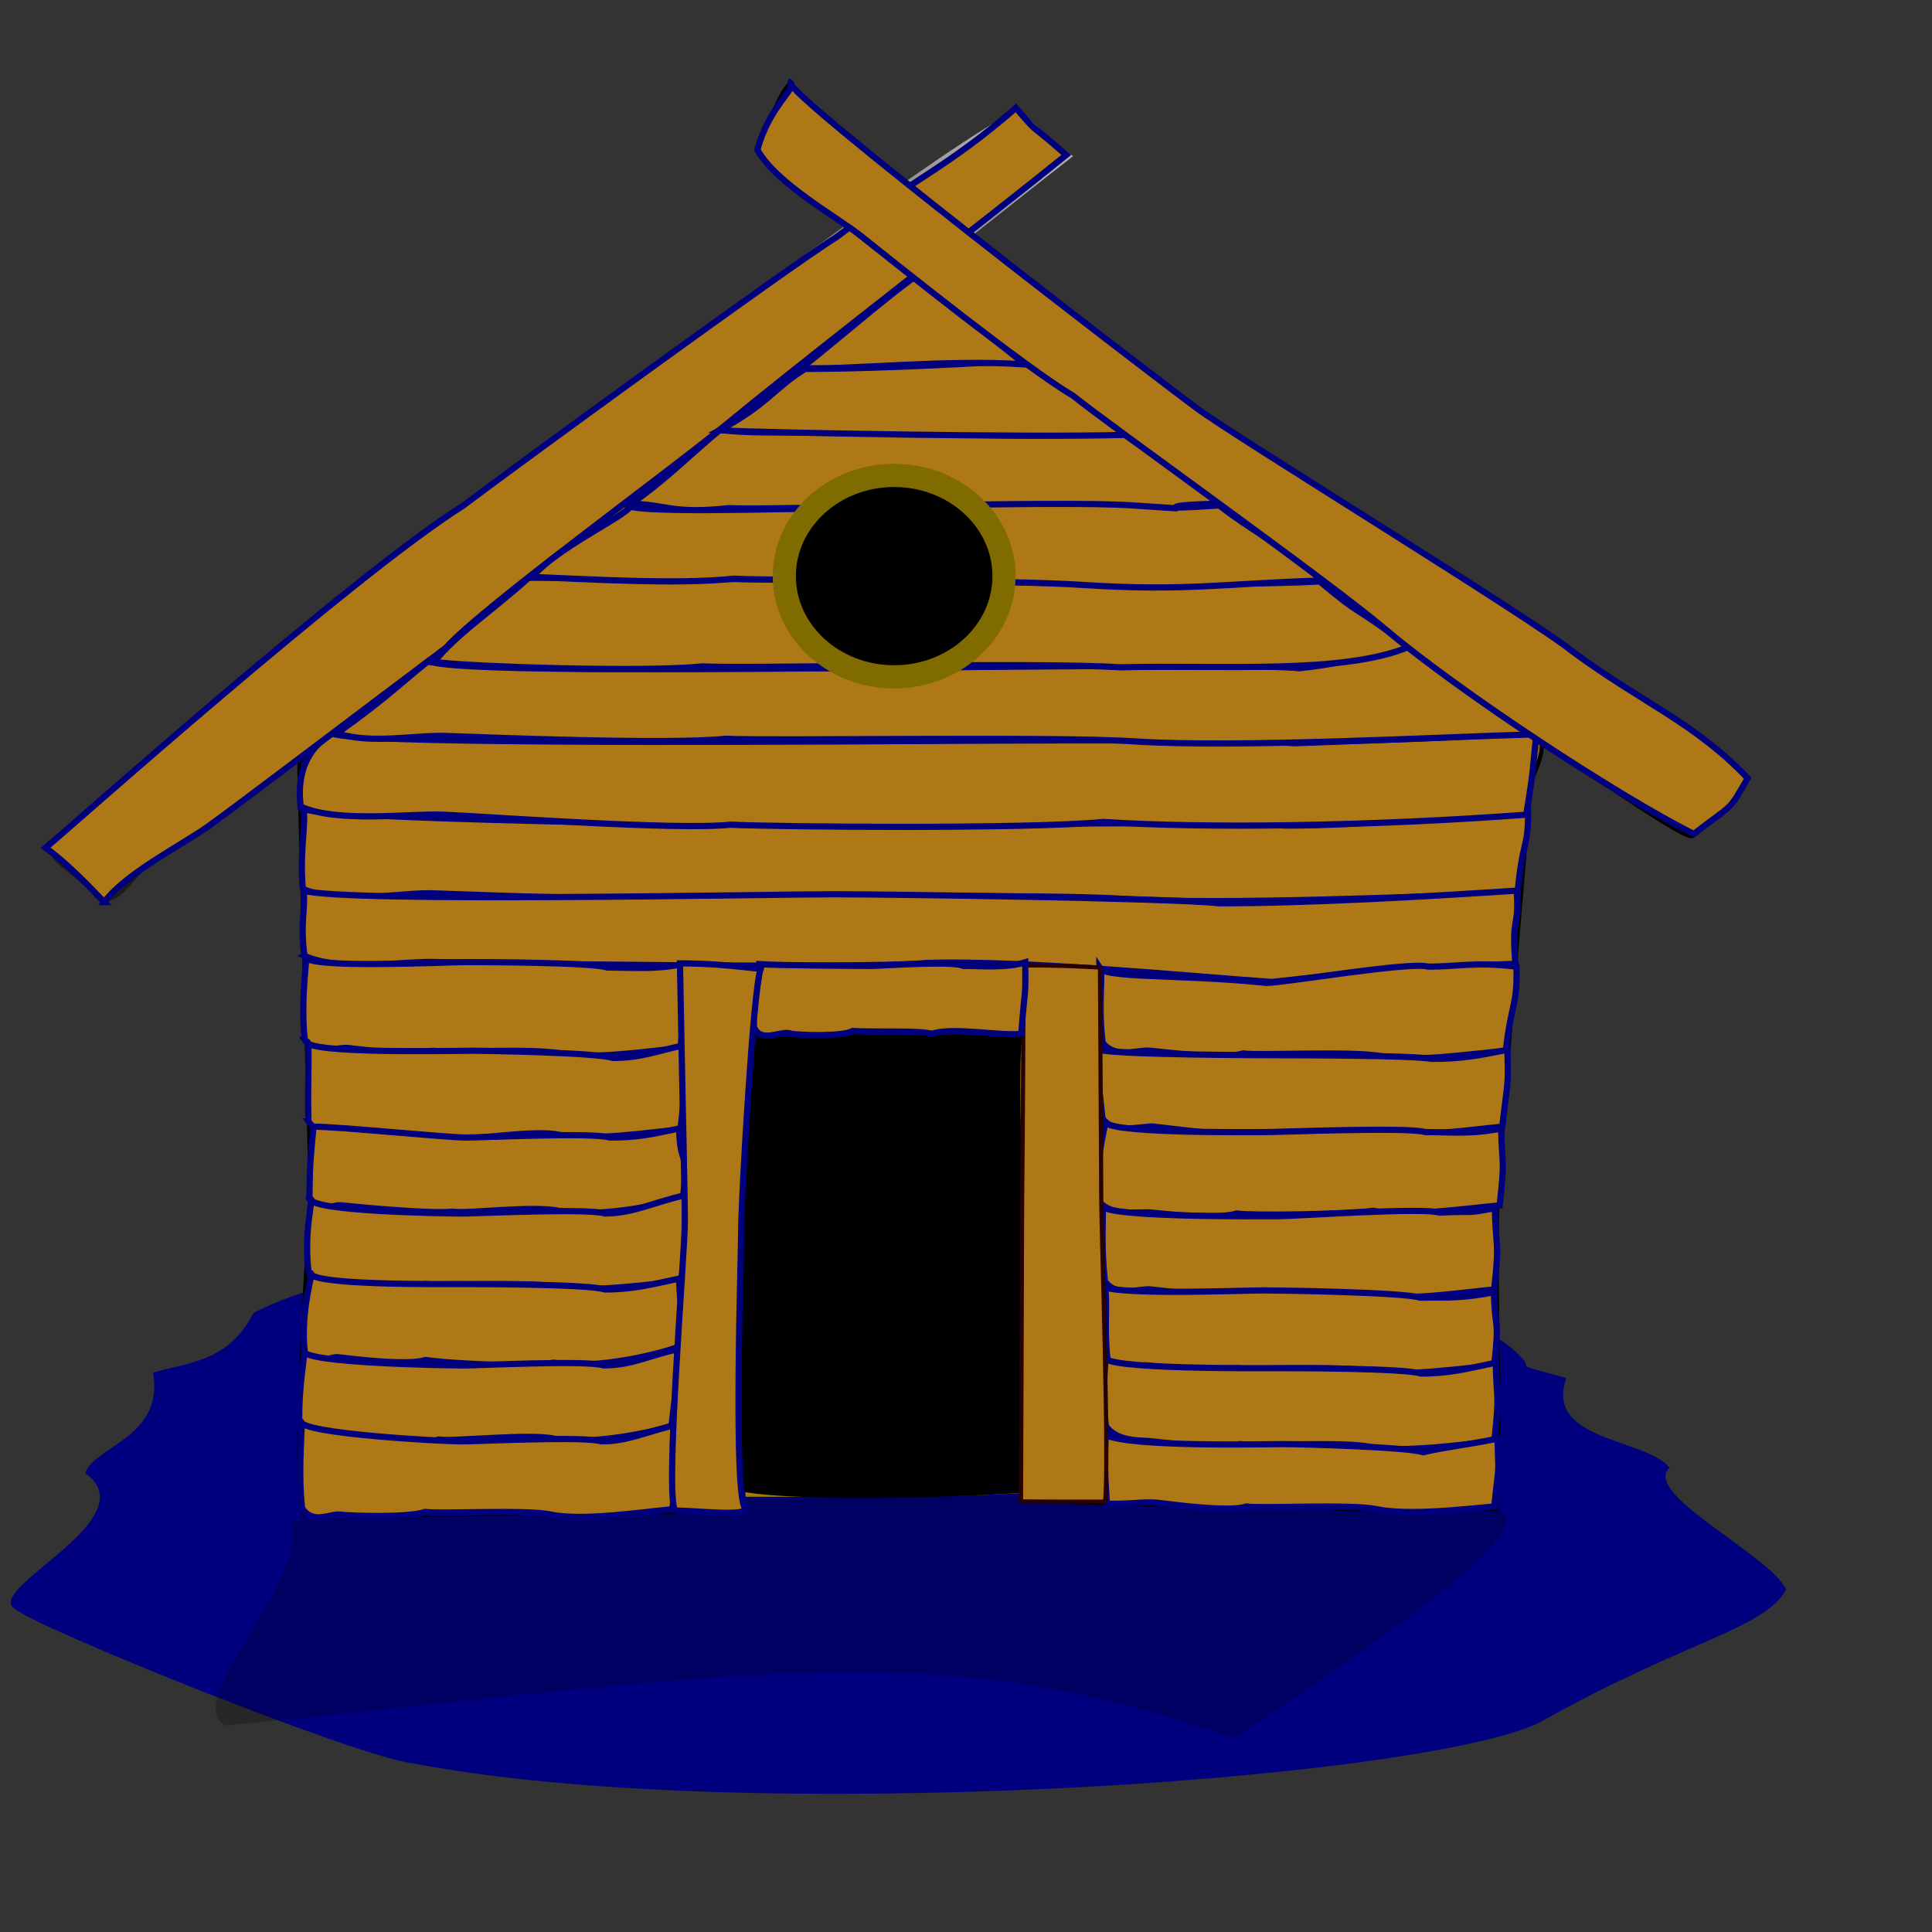
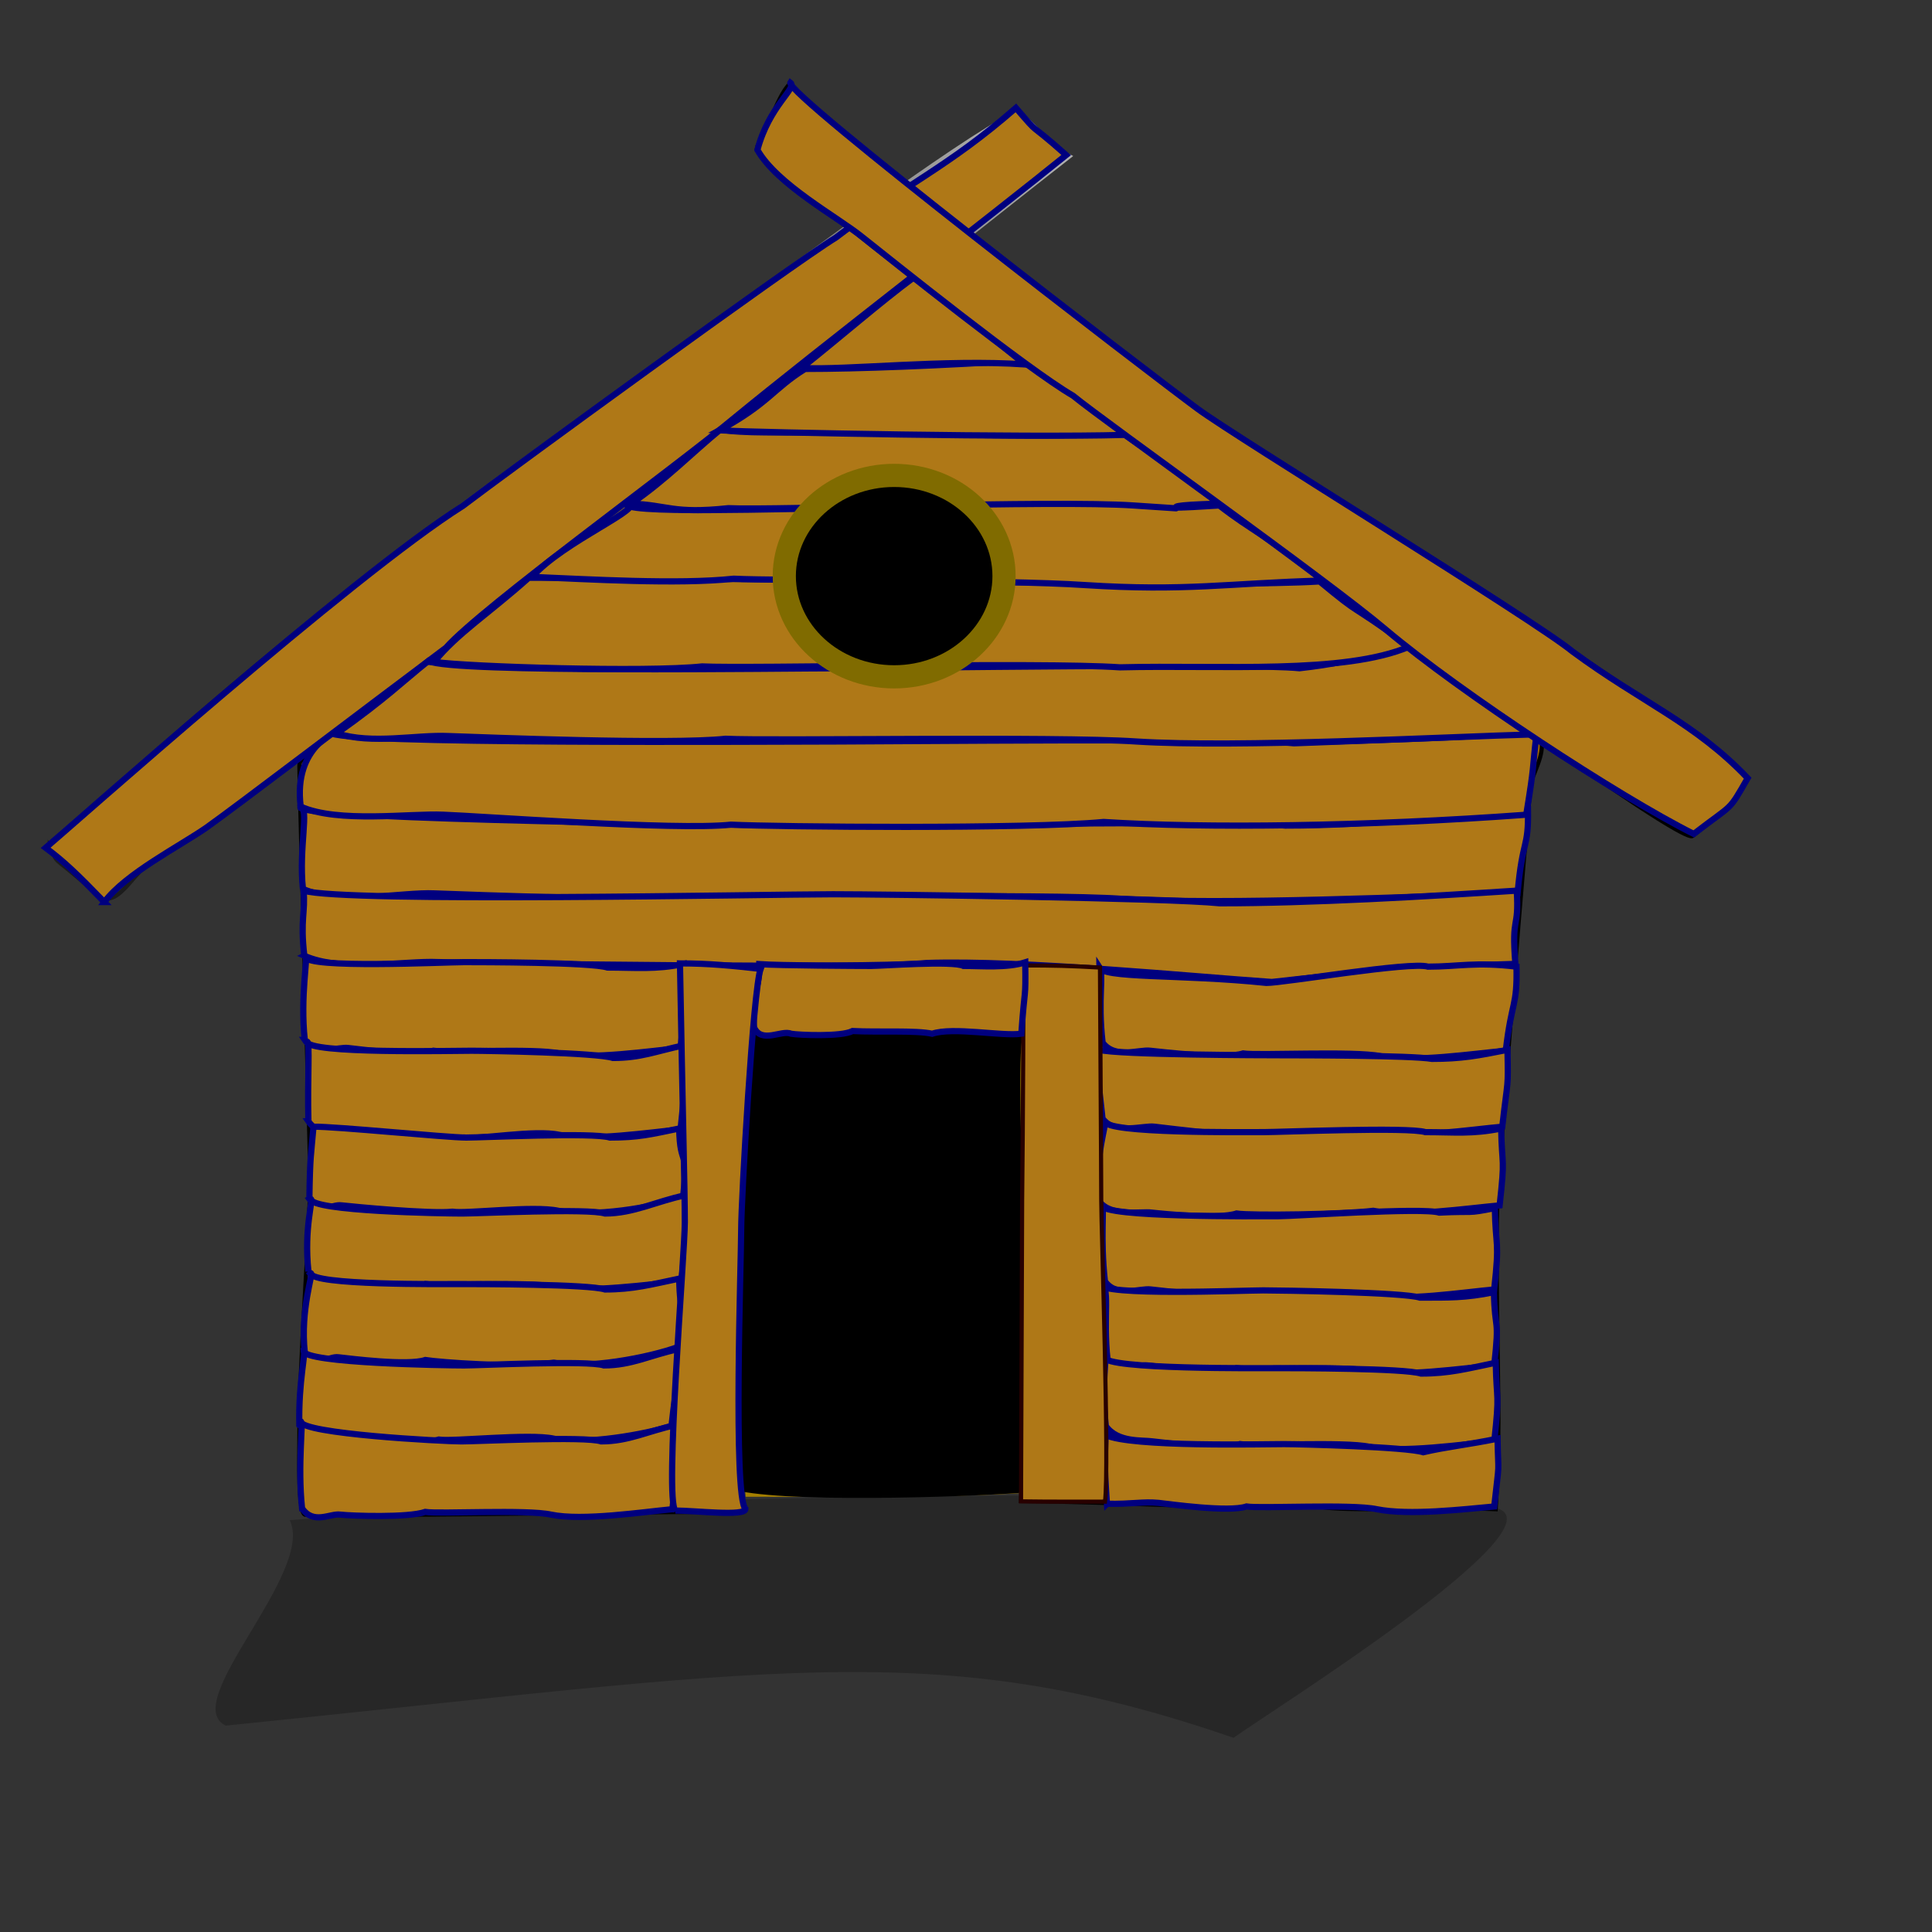
<svg xmlns="http://www.w3.org/2000/svg" xmlns:xlink="http://www.w3.org/1999/xlink" width="466.667" height="466.667">
  <rect width="100%" height="100%" fill="#333333" stroke="none" />
  <defs>
    <linearGradient id="linearGradient60">
      <stop stop-color="#ffffb2" stop-opacity="0.961" offset="0" id="stop61" />
      <stop stop-color="#000000" stop-opacity="0.459" offset="1" id="stop62" />
    </linearGradient>
    <linearGradient id="linearGradient57">
      <stop stop-color="#ffff9f" stop-opacity="0.961" offset="0" id="stop58" />
      <stop stop-color="#000000" stop-opacity="0.459" offset="1" id="stop59" />
    </linearGradient>
    <linearGradient id="linearGradient129">
      <stop stop-color="#ffffff" stop-opacity="0.624" offset="0" id="stop130" />
      <stop stop-color="#000000" stop-opacity="0.459" offset="1" id="stop131" />
    </linearGradient>
    <linearGradient y2="0.933" y1="-0.084" xlink:href="#linearGradient129" x2="0.55" x1="0.559" id="linearGradient132" />
    <linearGradient y2="0.389" y1="0.383" xlink:href="#linearGradient129" x2="0.014" x1="0.878" id="linearGradient142" />
    <linearGradient y2="0.543" y1="0.509" xlink:href="#linearGradient129" x2="0.066" x1="1.455" id="linearGradient48" />
    <linearGradient y2="0.514" y1="0.429" xlink:href="#linearGradient129" x2="0.571" x1="0.493" id="linearGradient49" />
    <linearGradient y2="0.474" y1="0.429" xlink:href="#linearGradient129" x2="0.408" x1="0.451" id="linearGradient50" />
    <linearGradient y2="0.56" y1="0.549" xlink:href="#linearGradient129" x2="0.467" x1="-0.337" id="linearGradient53" />
    <linearGradient y2="0.812" y1="0.125" xlink:href="#linearGradient129" x2="0.413" x1="1.095" id="linearGradient54" />
  </defs>
  <g>
    <title>Layer 1</title>
-     <path fill="#00007f" fill-rule="evenodd" stroke-width="1px" id="path19" d="m36.964,331.581c2.765,15.582 -14.216,17.748 -16.382,24.245c15.308,11.025 -24.446,27.825 -17.037,32.764c5.26,4.603 83.471,36.124 96.325,37.35c78.711,15.182 242.051,4.331 271.938,-9.829c35.815,-20.16 53.926,-22.346 59.627,-32.108c-3.375,-8.095 -35.034,-23.199 -28.175,-29.487c-5.715,-7.143 -30.348,-6.403 -24.901,-21.624c-17.264,-4.933 -3.372,-0.032 -15.726,-9.174c-4.616,-1.154 -5.819,-11.14 -10.485,-11.14c-42.088,-28.252 -247.461,-19.002 -290.939,4.588c-6.202,12.333 -16.999,12 -24.245,14.415z" />
    <path fill="#000000" fill-opacity="0.227" fill-rule="evenodd" stroke-width="1px" id="path20" d="m69.989,367.183c6.114,12.745 -26.948,44.08 -15.476,49.638c131.305,-13.288 171.206,-22.008 243.447,2.948c8.322,-6.048 80.501,-51.179 63.398,-55.534c-26.444,-3.932 -186.1,-5.023 -291.369,2.948z" />
    <path fill="#9b6200" fill-rule="evenodd" stroke="#000000" id="path12" d="m72.313,346.851c0,-18.98 2.62,-50.238 2.62,-62.251c0,-6.552 -2.621,-93.048 -2.621,-99.601c0,-2.369 2.622,-1.107 2.622,-2.621c3.817,-3.817 139.882,-115.764 145.688,-115.764c73.609,48.927 78.471,45.868 85.841,58.536c22.06,10.485 57.886,41.502 65.308,51.986c1.902,3.804 -0.733,8.096 -1.966,11.795c-0.937,7.493 -7.863,92.709 -7.863,98.945c-0.955,6.686 0,43.149 0,55.043c0,4.15 -0.14,13.105 -0.655,21.624c-13.106,-0.656 -37.032,0.735 -42.593,-0.655c-24.9,0.655 -48.296,-1.118 -72.079,-1.311c0.357,-10.484 0.654,-55.916 0.654,-62.906c0,-6.116 0.783,-44.753 0.783,-48.831c-0.766,-1.531 -56.267,-2.218 -65.781,-0.908c0.202,5.343 -2.389,42.873 -2.495,49.739c0,14.198 -0.808,55.197 -0.655,65.527c-14.152,-0.136 -69.895,0.656 -76.011,0.656c-9.829,0 -19.658,0 -29.487,0c-1.669,-0.835 -1.31,-13.567 -1.31,-19.003z" />
    <path fill="none" fill-rule="evenodd" stroke="url(#linearGradient54)" id="path13" d="m12.028,204.658c2.767,4.95 -0.829,0.654 10.484,10.483c5.917,6.534 9.499,-5.787 15.727,-7.863c63.703,-44.453 182.17,-139.896 220.064,-169.496c-3.169,-1.584 -9.288,-7.978 -11.892,-10.581c-2.568,0 -18.628,10.867 -29.939,18.881c-98.221,72.08 -129.744,89.526 -204.444,158.576z" />
    <path fill="#af7817" fill-rule="evenodd" stroke="#00007f" stroke-width="1.498" id="path17" d="m73.164,214.706c8.979,4.043 23.857,0.724 31.794,1.09c8.868,0.313 53.447,2.095 66.895,0.656c11.047,0.544 79.961,-0.654 99.177,0.656c24.55,1.573 72.472,-0.655 95.531,-1.311c1.207,-13.593 2.675,-10.484 2.519,-20.313c-21.891,1.427 -36.69,3.932 -58.604,3.932c-12.518,-1.292 -97.502,0 -110.027,0c-15.167,0 -127.905,-1.398 -127.905,-4.369c2.24,0 -0.418,9.511 0.621,19.659z" />
    <path fill="#af7817" fill-rule="evenodd" stroke="#00007f" stroke-width="1.498" id="path18" d="m72.635,194.829c8.979,4.043 26.479,1.598 34.415,1.964c8.868,0.313 56.068,3.842 69.515,2.403c11.048,0.544 71.661,1.094 90.004,-0.654c24.55,1.573 63.298,1.092 102.083,-1.748c2.081,-12.719 1.365,-10.047 2.519,-19.876c-21.892,1.427 -36.69,1.748 -58.604,2.621c-12.518,-1.292 -97.502,-0.437 -110.028,-0.437c-15.167,0 -122.663,0.787 -122.663,-2.184c2.24,0 -9.155,2.958 -7.242,17.911z" />
    <path fill="#af7817" fill-rule="evenodd" stroke="#00007f" stroke-width="1.498" id="path21" d="m73.509,230.857c8.979,4.043 24.294,1.161 32.231,1.527c8.868,0.313 104.559,1.658 118.006,0.219c23.715,-0.766 64.234,3.278 83.45,4.588c21.055,-2.359 35.777,-3.713 58.835,-4.369c-0.977,-12.282 0.928,-7.863 0.335,-17.692c-21.892,1.427 -49.796,3.058 -71.709,3.058c-12.518,-1.292 -80.901,-2.184 -93.427,-2.184c-15.167,0 -118.295,2.097 -127.905,-0.874c0.493,5.242 -0.855,6.889 0.185,15.727z" />
    <path fill="#af7817" fill-rule="evenodd" stroke="#00007f" stroke-width="1.498" id="path22" d="m73.614,251.182c2.753,4.043 8.119,1.598 10.552,1.964c2.719,0.313 16.388,2.095 20.511,0.656c3.387,0.544 24.518,-0.654 30.41,0.656c7.527,1.573 22.222,-0.655 29.292,-1.311c1.308,-12.282 0.954,-10.484 0.773,-20.313c-6.712,1.427 -11.687,0.874 -18.406,0.874c-3.838,-1.292 -30.77,-1.31 -34.61,-1.31c-4.651,0 -38.374,1.66 -38.374,-1.311c0.687,0 -1.27,9.51 -0.147,20.095z" />
    <path fill="#af7817" fill-rule="evenodd" stroke="#00007f" stroke-width="1.498" id="path23" d="m266.33,251.838c3.007,4.043 8.867,1.598 11.525,1.964c2.97,0.313 17.898,2.095 22.401,0.656c3.7,0.544 26.777,-0.654 33.212,0.656c8.221,1.573 22.522,-0.655 30.244,-1.311c1.428,-12.282 2.789,-10.484 2.591,-20.313c-9.952,-1.194 -14.034,0 -21.372,0c-4.192,-1.292 -34.835,3.932 -39.03,3.932c-20.806,-2.184 -40.364,-0.961 -40.364,-3.932c1.187,1.748 -0.432,7.763 0.793,18.348z" />
    <path fill="#af7817" fill-rule="evenodd" stroke="#00007f" stroke-width="1.498" id="path25" d="m74.488,270.841c2.753,4.043 7.245,1.598 9.679,1.964c2.719,0.313 23.814,3.406 27.938,1.967c3.387,0.544 17.091,-1.965 22.983,-0.655c7.527,1.573 22.222,-0.655 29.292,-1.311c1.308,-12.282 0.954,-10.484 0.773,-20.313c-6.712,1.427 -10.376,3.058 -17.095,3.058c-3.838,-1.292 -30.333,-1.747 -34.174,-1.747c-4.651,0 -39.684,0.786 -39.684,-2.185c0.687,0 0.041,9.074 0.289,19.222z" />
    <path fill="#af7817" fill-rule="evenodd" stroke="#00007f" stroke-width="1.498" id="path26" d="m74.726,289.625c2.831,4.043 5.291,1.161 7.794,1.527c2.796,0.313 21.221,2.095 26.772,1.53c3.483,0.544 19.534,-1.528 25.593,-0.218c7.741,1.573 23.288,-0.655 30.122,-3.495c1.345,-12.282 -0.766,-6.553 -0.953,-16.382c-6.903,1.427 -9.822,2.185 -16.731,2.185c-3.947,-1.292 -30.744,0 -34.693,0c-4.782,0 -31.661,-2.708 -36.903,-2.621c-0.604,6.989 -0.844,6.889 -1,17.474z" />
    <path fill="#af7817" fill-rule="evenodd" stroke="#00007f" stroke-width="1.498" id="path27" d="m74.503,307.098c2.812,4.043 4.797,2.035 7.282,2.401c2.777,0.313 16.737,2.095 20.947,0.656c3.459,0.544 25.039,-0.654 31.057,0.656c7.688,1.573 23.568,-0.655 30.788,-1.311c1.336,-12.282 0.975,-10.921 0.789,-20.75c-6.855,1.427 -12.363,4.369 -19.225,4.369c-3.92,-1.292 -30.532,0 -34.454,0c-4.749,0 -36.615,-0.524 -36.615,-3.495c0.702,0 -1.715,6.889 -0.569,17.474z" />
    <path fill="#af7817" fill-rule="evenodd" stroke="#00007f" stroke-width="1.498" id="path28" d="m73.63,326.757c2.812,4.043 5.67,0.724 8.156,1.09c2.777,0.313 16.737,2.095 20.947,0.656c3.459,0.544 21.544,1.967 31.057,0.656c7.688,1.573 22.694,-1.092 30.351,-3.932c1.336,-12.282 0.101,-6.552 -0.085,-16.381c-6.855,1.427 -11.052,2.621 -17.914,2.621c-3.92,-1.292 -30.532,-1.311 -34.454,-1.311c-4.749,0 -36.615,0.35 -36.615,-2.621c0.702,0 -2.589,8.637 -1.443,19.222z" />
    <path fill="#af7817" fill-rule="evenodd" stroke="#00007f" stroke-width="1.498" id="path29" d="m72.303,344.23c4.937,1.422 8.119,1.598 10.552,1.964c2.719,0.313 19.009,2.969 23.132,1.53c3.387,0.544 21.896,-1.528 27.789,-0.218c7.527,1.573 22.222,-1.092 28.418,-3.058c1.308,-12.282 1.828,-8.737 1.646,-18.566c-6.712,1.427 -11.25,3.932 -17.969,3.932c-3.838,-1.292 -29.896,0 -33.737,0c-4.65,0 -38.811,-0.524 -38.811,-3.495c0.687,0 -1.27,7.326 -1.021,17.911z" />
    <path fill="#af7817" fill-rule="evenodd" stroke="#00007f" stroke-width="1.498" id="path30" d="m72.959,364.325c2.753,4.043 6.808,1.162 9.242,1.528c2.719,0.313 16.388,0.784 20.511,-0.655c3.387,0.544 24.518,-0.654 30.41,0.656c7.527,1.573 22.221,-0.655 29.292,-1.311c1.308,-12.282 0.954,-10.484 0.772,-20.313c-6.712,1.427 -11.25,3.932 -17.969,3.932c-3.838,-1.292 -29.896,0 -33.737,0c-4.65,0 -38.811,-1.835 -38.811,-4.806c0.687,0 -0.833,10.384 0.289,20.969z" />
    <path fill="#af7817" fill-rule="evenodd" stroke="#00007f" stroke-width="1.498" id="path32" d="m266.309,270.185c2.929,4.043 9.947,1.598 12.536,1.964c2.893,0.313 26.607,3.406 30.994,1.967c3.604,0.544 16.908,-1.965 23.176,-0.655c8.008,1.573 22.329,-0.655 29.85,-1.311c1.391,-12.282 1.452,-8.737 1.259,-18.566c-7.141,1.427 -11.094,2.185 -18.242,2.185c-4.957,-0.855 -31.803,-0.874 -35.889,-0.874c-4.947,0 -40.088,-0.087 -44.456,-1.311c-0.58,4.806 -0.421,6.016 0.773,16.601z" />
    <path fill="#af7817" fill-rule="evenodd" stroke="#00007f" stroke-width="1.498" id="path33" d="m265.42,290.062c2.87,4.043 10.212,2.471 12.749,2.837c2.835,0.313 16.212,1.659 20.51,0.22c3.531,0.544 25.997,0.219 33.014,-0.655c7.848,1.573 23.167,-0.655 30.538,-1.311c1.363,-12.282 0.558,-8.737 0.368,-18.566c-6.998,1.427 -11.292,0.874 -18.297,0.874c-4.001,-1.292 -35.099,0 -39.103,0c-4.848,0 -38.352,0.35 -38.352,-2.621c0.716,0 -2.597,8.637 -1.427,19.222z" />
    <path fill="#af7817" fill-rule="evenodd" stroke="#00007f" stroke-width="1.498" id="path34" d="m266.89,309.501c2.892,4.043 8.527,1.598 11.083,1.964c2.856,0.313 17.213,2.095 21.543,0.656c3.558,0.544 25.751,-0.654 31.94,0.656c7.906,1.573 22.029,-0.655 29.455,-1.311c1.374,-12.282 0.347,-9.829 0.156,-19.658c-7.05,1.427 -4.608,0.656 -13.413,1.093c-4.031,-1.292 -34.895,0.873 -38.929,0.873c-4.885,0 -42.599,0.35 -42.599,-2.621c0.721,0 -0.416,7.763 0.763,18.348z" />
    <path fill="#af7817" fill-rule="evenodd" stroke="#00007f" stroke-width="1.498" id="path35" d="m267.524,328.504c2.873,4.043 7.161,0.943 9.7,1.309c2.837,0.313 17.099,2.095 21.402,0.656c3.534,0.544 25.582,-0.654 31.73,0.656c7.854,1.573 23.186,-0.655 30.563,-1.311c1.365,-12.282 0.122,-7.863 -0.068,-17.692c-7.004,1.427 -10.865,1.311 -17.875,1.311c-4.005,-1.292 -33.815,-1.747 -37.822,-1.747c-4.852,0 -39.479,1.441 -39.479,-1.53c2.683,0 0.679,7.763 1.85,18.348z" />
    <path fill="#af7817" fill-rule="evenodd" stroke="#00007f" stroke-width="1.498" id="path36" d="m267.109,344.449c2.833,4.043 8.79,3.345 11.294,3.711c2.798,0.313 16.861,2.095 21.104,0.656c3.485,0.544 25.226,-0.654 31.288,0.656c7.745,1.573 22.863,-0.655 30.138,-1.311c1.345,-12.282 0.545,-9.173 0.358,-19.002c-6.906,1.427 -11.138,2.621 -18.051,2.621c-3.949,-1.292 -30.323,-1.311 -34.274,-1.311c-4.785,0 -42.166,0.35 -42.166,-2.621c0.707,0 -0.844,6.016 0.31,16.601z" />
    <path fill="#af7817" fill-rule="evenodd" stroke="#00007f" stroke-width="1.498" id="path37" d="m267.38,363.233c6.127,0.112 8.625,-0.586 12.455,-0.22c2.815,0.313 16.969,2.313 21.238,0.874c3.507,0.544 25.387,-0.654 31.488,0.656c7.794,1.573 21.044,0 28.364,-0.656c1.354,-12.282 0.988,-6.552 0.8,-16.381c-6.95,1.427 -12.304,1.966 -17.951,3.277c-3.974,-1.292 -29.645,-1.966 -33.622,-1.966c-4.815,0 -36.972,0.787 -43.088,-2.184c-0.162,5.679 -0.41,6.015 0.315,16.6z" />
    <path fill="#af7817" fill-rule="evenodd" stroke="#00007f" stroke-width="1.498" id="path39" d="m25.2,217.893c5.156,-6.877 18.147,-13.469 24.675,-17.999c7.235,-5.137 38.417,-28.878 57.838,-43.43c8.67,-9.772 55.037,-43.339 69.352,-55.28c20.895,-17.155 62.55,-49.203 80.471,-63.728c-10.114,-8.99 -5.707,-3.941 -12.148,-11.39c-16.525,14.429 -26.089,18.021 -43.498,31.33c-10.729,6.576 -80.146,57.201 -90.098,64.809c-26.465,16.638 -95.224,77.961 -100.757,82.582c4.466,3.339 7.515,6.248 14.166,13.106z" />
    <path fill="#af7817" fill-rule="evenodd" stroke="#00007f" stroke-width="1.498" id="path40" d="m81.372,177.137c8.542,2.732 19.052,0.287 26.989,0.653c8.868,0.313 53.447,2.095 66.895,0.656c11.047,0.544 79.961,-0.654 99.177,0.656c24.55,1.573 73.783,-1.092 96.841,-1.748c-15.393,-10.971 -22.225,-13.323 -29.37,-21.405c-7.039,0.554 -12.227,3.714 -28.025,5.461c-12.518,-1.292 -97.502,0 -110.027,0c-15.167,0 -94.706,1.224 -100.384,-1.747c-6.059,4.805 -10.247,9.073 -22.095,17.474z" />
    <path fill="#af7817" fill-rule="evenodd" stroke="#00007f" stroke-width="1.498" id="path41" d="m104.866,159.879c8.431,1.187 51.263,2.532 64.711,1.093c11.047,0.544 81.708,-1.091 100.924,0.219c24.55,-0.611 54.125,1.748 69.975,-5.024c-16.049,-11.627 -10.649,-6.552 -21.726,-15.726c-21.891,1.427 -106.304,-0.436 -118.83,-0.436c-15.167,0 -57.573,-0.524 -72.208,-0.437c-9.772,8.737 -17.24,13.393 -22.846,20.311z" />
    <path fill="#af7817" fill-rule="evenodd" stroke="#00007f" stroke-width="1.498" id="path42" d="m128.551,139.349c13.347,0.548 35.222,1.875 48.67,0.436c11.048,0.544 65.544,0.22 84.761,1.53c24.55,1.573 34.467,-0.437 57.525,-1.093c-15.393,-12.282 -16.546,-11.576 -25.002,-18.129c-21.891,1.427 -1.306,-0.655 -23.219,-0.655c-12.518,-1.292 -52.943,1.311 -65.469,1.311c-15.167,0 -58.228,1.66 -54.297,-1.311c5.299,0.874 -15.489,9.292 -22.969,17.911z" />
    <path fill="#af7817" fill-rule="evenodd" stroke="#00007f" stroke-width="1.498" id="path43" d="m152.483,121.656c8.868,0.313 9.981,2.532 23.428,1.093c11.048,0.544 78.65,-1.965 97.867,-0.655c24.55,1.573 -2.665,0.218 20.393,-0.438c-10.151,-9.661 -13.925,-10.483 -23.036,-17.036c-21.891,1.427 -55.412,-0.218 -67.938,-0.218c-15.167,0 -23.717,0.349 -29.178,-0.656c-6.934,5.679 -13.09,12.084 -21.535,17.91z" />
    <path fill="#af7817" fill-rule="evenodd" stroke="#00007f" stroke-width="1.498" id="path44" d="m173.726,103.964c11.048,0.544 74.451,1.748 97.51,1.092c4.265,-12.282 -15.454,-11.357 -22.163,-18.128c-21.892,1.427 -42.088,2.184 -54.614,2.184c-7.741,4.806 -8.843,8.428 -20.733,14.852z" />
    <path fill="#af7817" fill-rule="evenodd" stroke="#00007f" stroke-width="1.498" id="path45" d="m193.603,88.893c11.048,0.544 34.748,-2.183 53.964,-0.873c-14.112,-11.314 -16.337,-13.76 -26.897,-20.968c-7.959,5.897 -17.361,14.106 -27.067,21.841z" />
    <path fill-rule="evenodd" stroke="#000000" id="path16" d="m242.683,138.475c0,12.66 -11.596,22.935 -25.884,22.935c-14.287,0 -25.883,-10.275 -25.883,-22.935c0,-12.659 11.596,-22.934 25.883,-22.934c14.288,0 25.884,10.275 25.884,22.934z" />
    <path fill="#9c6100" fill-rule="evenodd" stroke="#000000" stroke-width="1.064" id="path14" d="m182.601,35.635c2.451,2.081 11.065,11.599 19.566,16.373c2.784,5.264 118.379,87.793 122.904,91.637c3.58,3.648 81.552,60.854 83.779,58.22c1.715,-1.365 13.092,-10.738 12.849,-13.679c-8.372,-9.19 -60.236,-43.379 -64.525,-45.102c-4.499,-2.496 -65.972,-42.119 -71.244,-46.599c-4.558,-3.209 -49.885,-37.94 -55.086,-42.483c-6.779,-3.791 -35.261,-28.247 -40.067,-33.659c-3.075,2.599 -6.533,14.892 -8.175,15.292z" />
    <path fill="#af7817" fill-rule="evenodd" stroke="#00007f" stroke-width="1.498" id="path38" d="m182.951,36.206c4.725,8.357 19.436,16.259 25.322,21.04c6.628,5.265 39.835,31.9 50.906,38.329c8.175,6.684 61.615,44.648 75.641,56.569c17.972,15.149 56.283,40.286 74.299,49.287c9.814,-7.567 8.239,-5.148 13.024,-13.467c-12.728,-13.394 -25.508,-18.208 -42.298,-30.589c-9.34,-7.685 -80.951,-51.531 -90.549,-58.609c-11.621,-8.57 -99.964,-76.391 -98.381,-78.804c1.717,1.266 -5.127,5.576 -7.964,16.243z" />
    <path fill="#a47f00" fill-rule="evenodd" id="path51" d="m180.104,361.54c-1.788,-24.394 0,-52.582 0,-56.025c-1.283,-3.851 -0.321,-50.128 2.949,-57.009c6.225,0 27.194,0.983 33.419,0.983c5.57,0 27.978,-0.526 30.444,1.94c0,8.846 0.026,44.912 0.026,54.086c-1.966,8.191 -1.466,29.97 0.983,55.043c-18.675,1.336 -49.515,0.919 -67.821,0.982z" />
    <path fill="#000000" fill-rule="evenodd" stroke-width="0" stroke-linejoin="round" id="path52" d="m246.968,250.447c-2.01,8.978 2.761,87.504 0.047,110.111c-14.196,1.062 -59.76,2.62 -70.742,-0.983c-0.087,-15.169 1.613,-102.812 2.856,-112.957c11.987,1.378 61.384,2.846 67.84,3.829z" />
    <path fill="none" fill-rule="evenodd" stroke="#806b00" stroke-width="5.6" id="path56" d="m242.519,139.159c0,13.428 -11.89,24.327 -26.539,24.327c-14.649,0 -26.538,-10.899 -26.538,-24.327c0,-13.429 11.889,-24.327 26.538,-24.327c14.649,0 26.539,10.898 26.539,24.327z" />
    <path fill="none" fill-rule="evenodd" stroke="url(#linearGradient54)" stroke-width="5" id="path63" d="m242.683,138.749a26.866,23.917 0 1 0 -53.732,0a26.866,23.917 0 1 0 53.732,0z" />
    <path fill="#af7817" fill-rule="evenodd" stroke="#280000" id="path47" d="m266.907,362.714c1.07,-8.457 -0.906,-66.275 -0.906,-72.813c0,-7.807 -0.309,-50.331 -0.309,-56.196c-7.386,-0.402 -10.906,-0.51 -18.467,-0.51c0,4.822 -0.105,38.593 -0.332,56.544c0,7.798 -0.267,66.264 -0.267,72.91c6.434,0.111 17.335,0.065 20.281,0.065z" />
    <path fill="#af7817" fill-rule="evenodd" stroke="#00007f" stroke-width="1.498" id="path48" d="m182.14,248.169c1.819,4.043 6.675,0.506 8.938,1.527c1.797,0.313 12.139,0.784 14.863,-0.655c6.17,0.326 15.325,-0.217 19.219,0.656c4.973,-1.703 16.866,0.656 21.538,0c0.864,-12.282 1.067,-7.426 0.947,-17.255c-4.435,1.427 -10.491,0.874 -14.93,0.874c-2.536,-1.292 -19.753,0 -22.291,0c-3.073,0 -22.211,-0.087 -27.016,-0.437c0.017,7.863 -2.009,4.705 -1.267,15.29z" />
    <path fill="#af7817" fill-rule="evenodd" stroke="#00007f" stroke-width="1.498" id="path46" d="m163.128,364.867c-2.668,-2.668 2.289,-62.117 2.289,-69.682c0,-7.428 -0.544,-27.534 -1.173,-62.482c7.15,0 12.673,0.57 19.48,1.335c-1.797,4.918 -4.692,55.678 -4.692,62.967c0,7.094 -1.988,64.459 1.035,67.482c0,1.854 -12.259,0.38 -16.939,0.38z" />
  </g>
</svg>